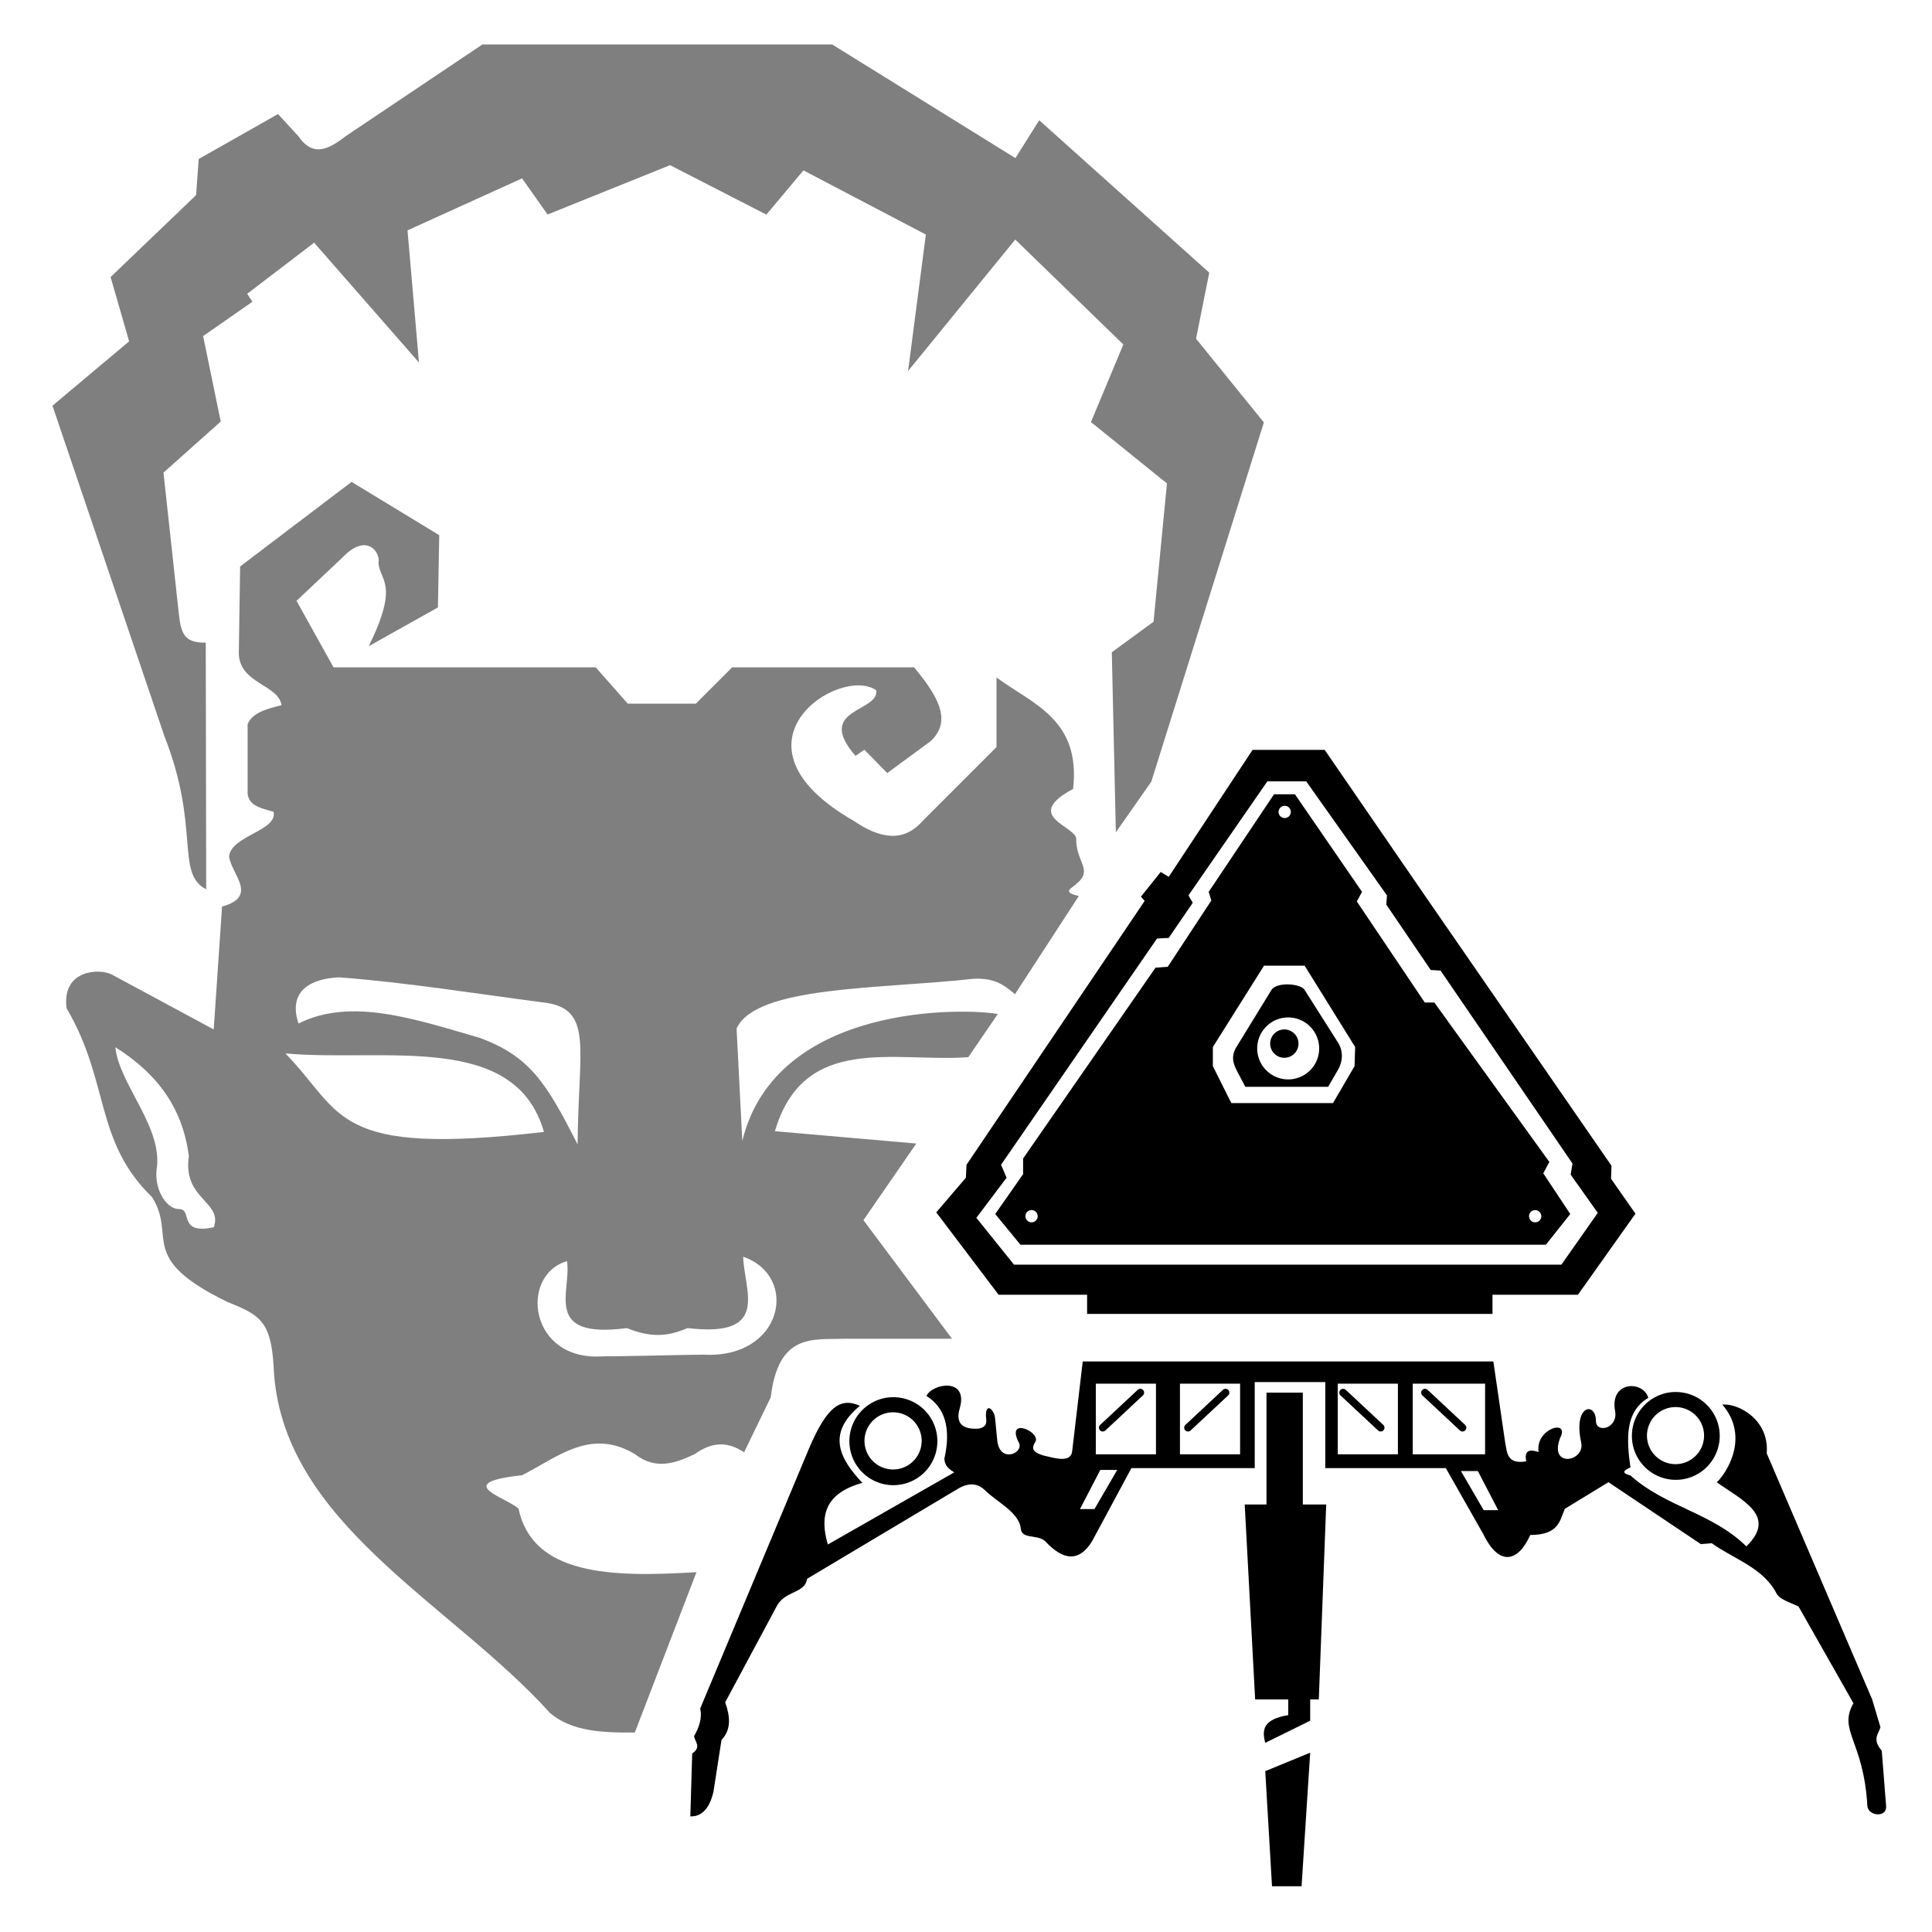
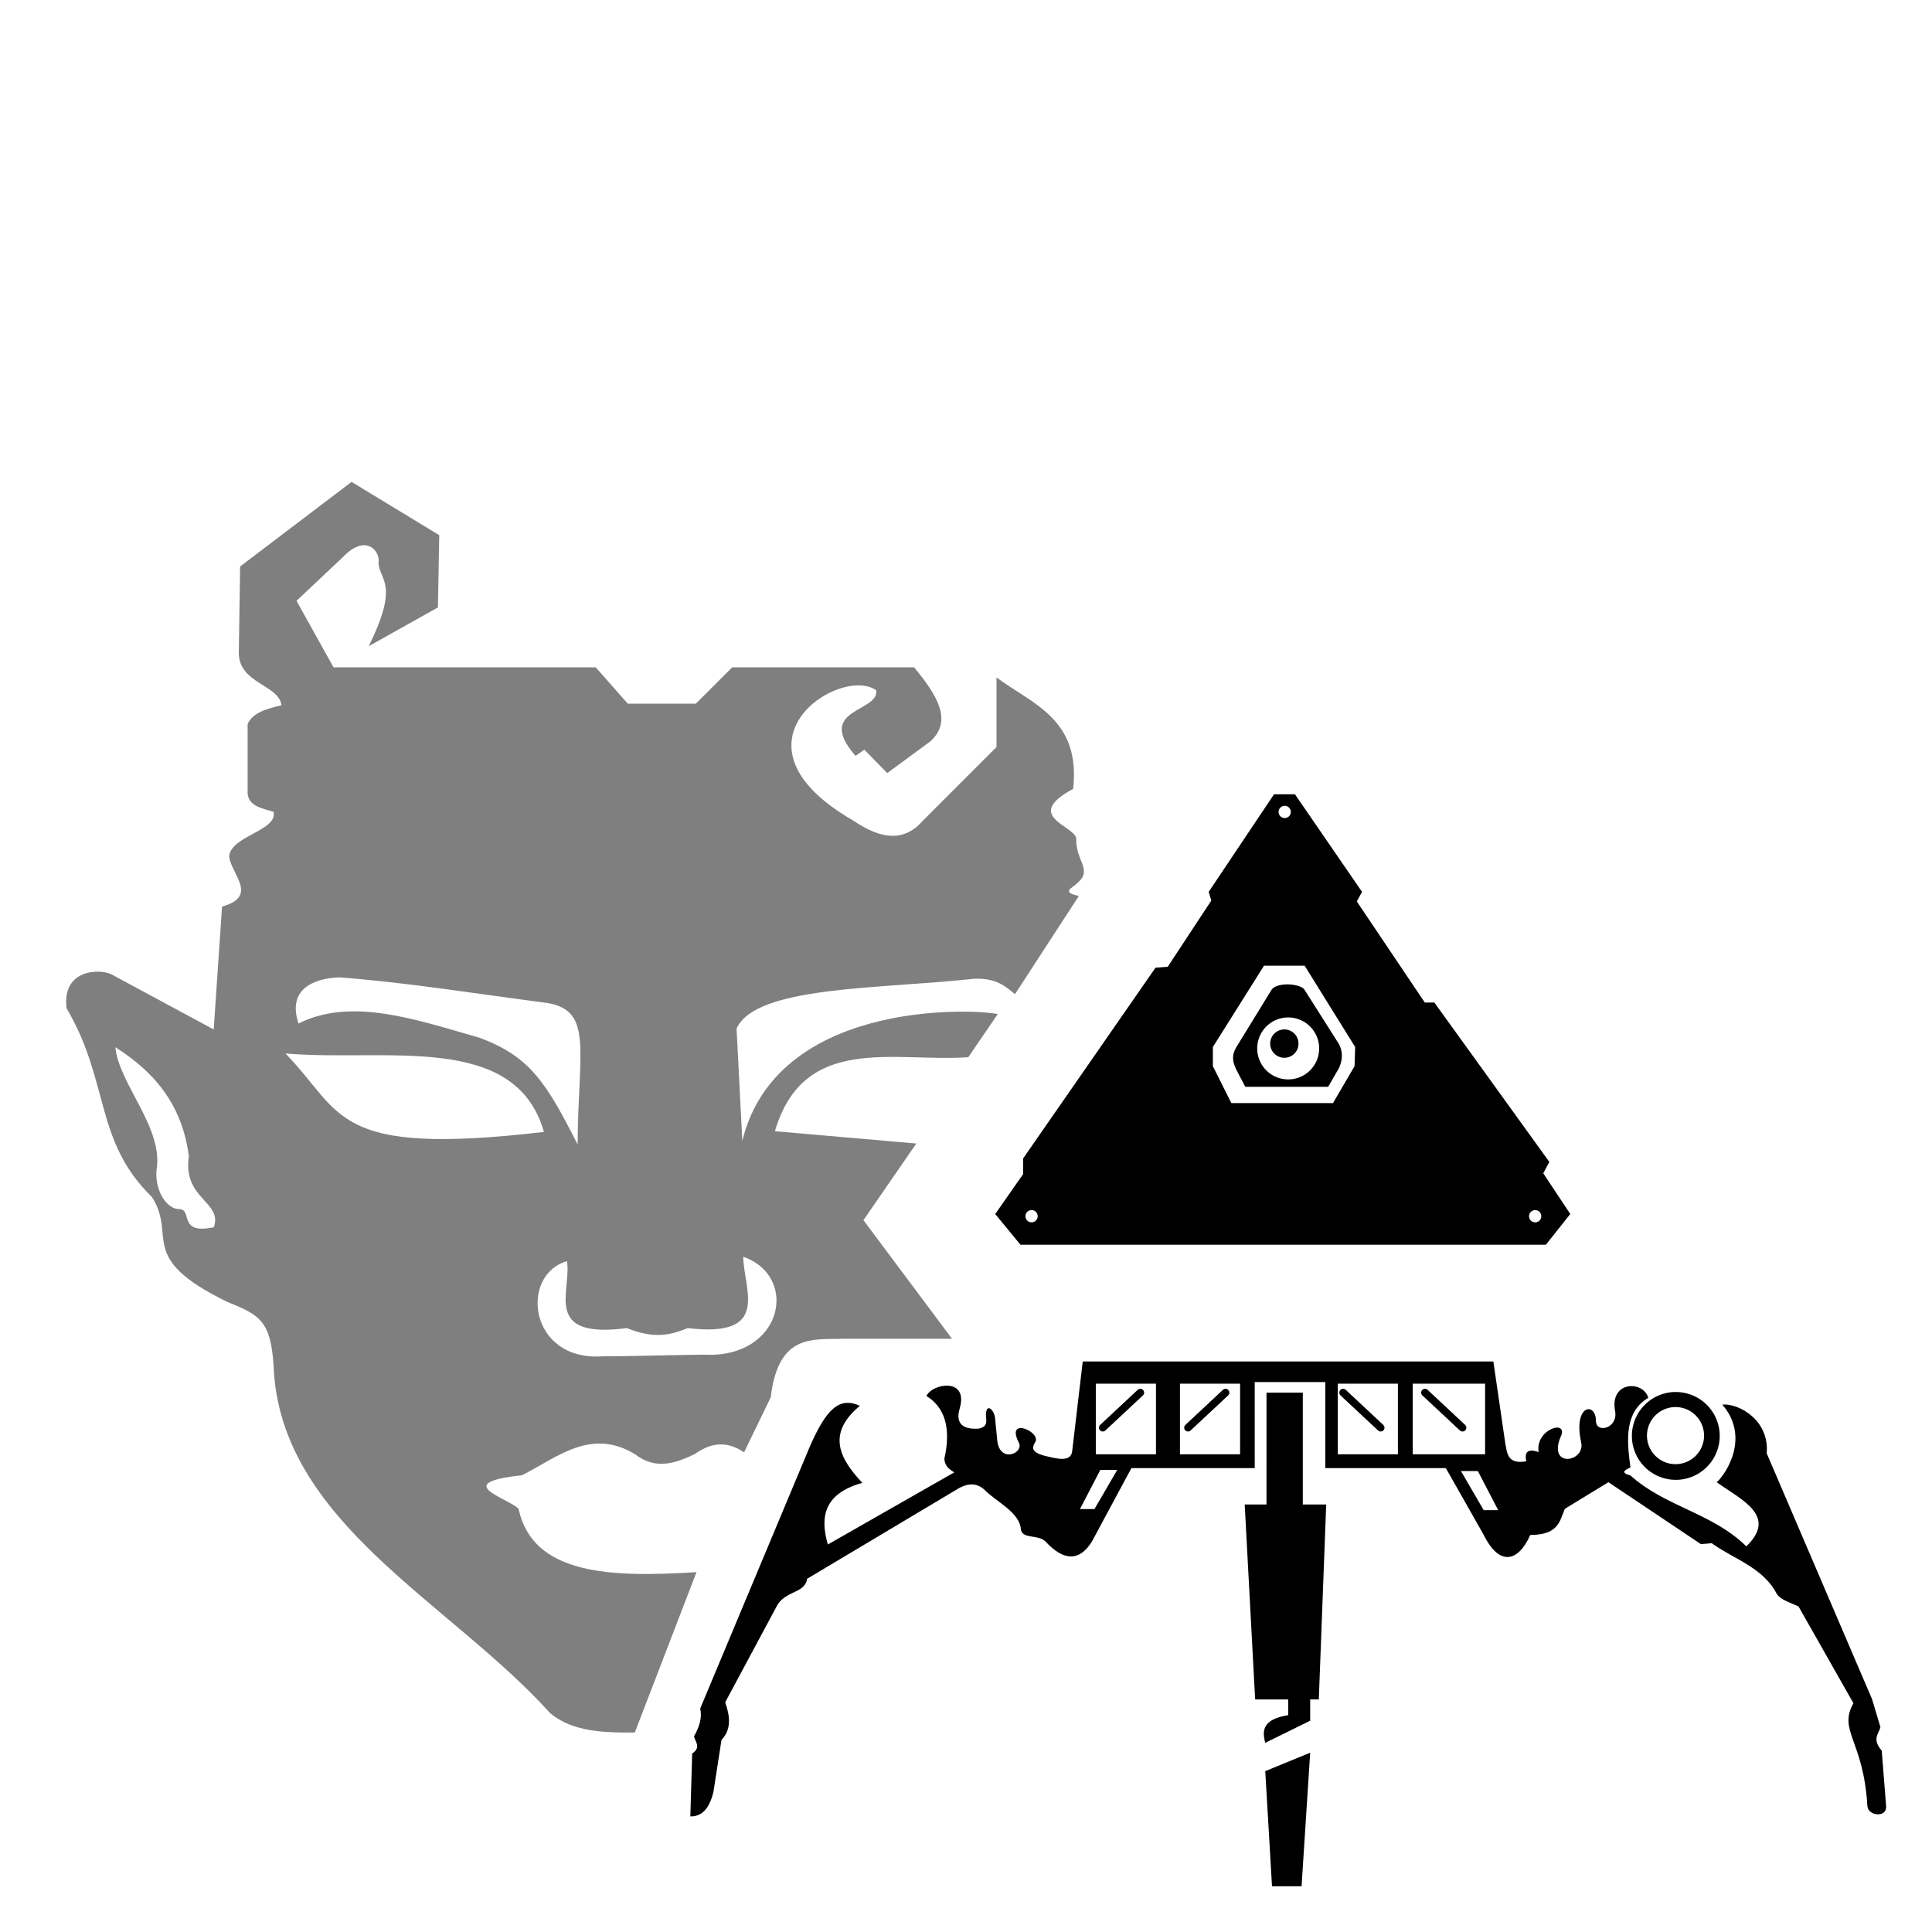
<svg xmlns="http://www.w3.org/2000/svg" xmlns:ns1="http://sodipodi.sourceforge.net/DTD/sodipodi-0.dtd" xmlns:ns2="http://www.inkscape.org/namespaces/inkscape" version="1.0" width="512" height="512" viewBox="0 0 384 384" preserveAspectRatio="xMidYMid meet" id="svg989" ns1:docname="Bangalore_Thematic_Pack_Icon.svg" ns2:version="1.2.2 (b0a8486541, 2022-12-01)">
  <defs id="defs993" />
  <ns1:namedview id="namedview991" pagecolor="#ffffff" bordercolor="#666666" borderopacity="1.0" ns2:pageshadow="2" ns2:pageopacity="0" ns2:pagecheckerboard="0" ns2:document-units="pt" showgrid="false" ns2:snap-grids="true" ns2:zoom="3.6170169" ns2:cx="216.06202" ns2:cy="340.05923" ns2:window-width="1920" ns2:window-height="1017" ns2:window-x="-8" ns2:window-y="-8" ns2:window-maximized="1" ns2:current-layer="g987" units="px" width="512px" ns2:object-nodes="false" ns2:showpageshadow="2" ns2:deskcolor="#d1d1d1" />
  <g transform="matrix(0.1,0,0,-0.1,0,512)" fill="#000000" stroke="none" id="g987">
    <g id="g16352" transform="matrix(53.919,0,0,-53.919,-4641.864,13458.103)">
      <g id="g13421" transform="translate(10.665,79.574)" />
      <g id="g3702" transform="matrix(1.989,0,0,1.989,-166.283,-89.45)" />
    </g>
    <g id="g15826" transform="matrix(1.689,0,0,1.689,-1231.812,-1623.291)">
      <g id="g6666" transform="matrix(0.524,0,0,0.524,935.573,973.711)">
        <g id="g16352-7" transform="matrix(53.919,0,0,-53.919,-4641.859,13458.084)">
          <path style="fill:#000000;fill-opacity:1;stroke:none;stroke-width:0.265px;stroke-linecap:butt;stroke-linejoin:miter;stroke-opacity:1" d="m 131.539,205.415 -0.907,-3e-4 0.435,8.121 1.378,2.1e-4 v 0.653 c -1.078,0.174 -1.093,0.643 -0.957,1.154 l 1.871,-0.923 2.5e-4,-0.884 h 0.359 l 0.308,-8.121 h -0.974 v -4.659 h -1.513 z" id="path4072" ns1:nodetypes="cccccccccccccc" />
          <g id="g13421-9" transform="translate(10.665,79.574)">
-             <path id="path949" style="fill:#000000;fill-opacity:1;stroke:none;stroke-width:1px;stroke-linecap:butt;stroke-linejoin:miter;stroke-opacity:1" d="m 453.939,356.273 -13.178,19.959 -1.258,-0.775 -3.102,3.877 0.582,0.678 -28.002,41.469 -0.098,2.035 -4.656,5.445 9.797,12.949 h 13.908 v 3.014 h 63.717 v -3.014 h 13.428 l 9.045,-12.744 -3.838,-5.48 0.068,-2.055 -29.283,-42.395 -15.793,-22.963 z m 2.326,4.941 h 6.104 l 12.693,17.924 -0.098,1.455 6.977,10.27 1.551,0.098 20.734,30.326 -0.289,1.744 4.262,6.008 -5.717,8.139 h -86.039 l -5.911,-7.362 4.747,-6.3 -0.871,-2.035 24.514,-35.559 1.84,-0.098 3.779,-5.521 -0.678,-1.164 z" transform="scale(0.265)" ns1:nodetypes="ccccccccccccccccccccccccccccccccccccccc" />
            <path id="path1271" style="fill:#000000;fill-opacity:1;stroke:none;stroke-width:2.596px;stroke-linecap:butt;stroke-linejoin:miter;stroke-opacity:1" d="M 251.826,42.596 225.143,82.445 226.213,86 l -17.791,27.041 -4.98,0.354 -54.078,77.92 v 6.404 l -11.385,16.273 10.314,12.547 h 214.537 l 9.965,-12.547 -11.029,-16.629 2.488,-4.625 -46.963,-65.107 h -3.91 L 285.625,86.355 287.762,82.445 260.367,42.596 Z m 4.316,4.707 a 2.5,2.5 0 0 1 2.529,2.262 l 0.004,0.051 a 2.5,2.5 0 0 1 -2.293,2.68 2.5,2.5 0 0 1 -2.691,-2.279 2.5,2.5 0 0 1 2.266,-2.703 2.5,2.5 0 0 1 0.186,-0.01 z m -8.414,65.297 h 16.604 l 20.629,33.205 -0.252,7.805 -8.805,15.092 h -41.512 l -7.547,-15.092 v -7.805 z m -94.951,99.791 a 2.5,2.5 0 0 1 2.529,2.262 l 0.004,0.051 a 2.5,2.5 0 0 1 -2.293,2.68 2.5,2.5 0 0 1 -2.691,-2.279 2.5,2.5 0 0 1 2.266,-2.703 2.5,2.5 0 0 1 0.186,-0.01 z m 205.459,0.01 a 2.5,2.5 0 0 1 2.713,2.254 l 0.004,0.049 a 2.5,2.5 0 0 1 -2.291,2.68 2.5,2.5 0 0 1 -2.691,-2.279 2.5,2.5 0 0 1 2.266,-2.703 z" transform="matrix(0.102,0,0,0.102,95.502,91.916)" />
            <path id="path2086" style="fill:#000000;fill-opacity:1;stroke:none;stroke-width:1px;stroke-linecap:butt;stroke-linejoin:miter;stroke-opacity:1" d="m 459.43,393.131 c -1.048,-0.005 -2.093,0.247 -2.516,0.859 l -5.48,8.936 c -0.848,1.404 -0.629,2.409 0,3.699 l 1.369,2.604 h 13.018 l 1.615,-2.797 c 0.719,-1.343 0.714,-2.872 0,-4.055 l -5.32,-8.387 c -0.304,-0.517 -1.497,-0.854 -2.686,-0.859 z m 0.145,5.193 a 4.87,4.87 0 0 1 4.811,4.406 l 0.008,0.098 a 4.87,4.87 0 0 1 -4.465,5.219 4.87,4.87 0 0 1 -5.242,-4.439 4.87,4.87 0 0 1 4.412,-5.264 4.87,4.87 0 0 1 0.477,-0.019 z" transform="scale(0.265)" />
            <path style="fill:#000000;stroke-width:10;stroke-linejoin:round;fill-opacity:1" id="path3830" ns1:type="arc" ns1:cx="121.61765" ns1:cy="106.64615" ns1:rx="0.58972627" ns1:ry="0.58972627" ns1:start="6.2079093" ns1:end="6.1880474" ns1:open="true" ns1:arc-type="arc" d="m 122.206,106.602 a 0.59,0.59 0 0 1 -0.541,0.632 0.59,0.59 0 0 1 -0.635,-0.538 0.59,0.59 0 0 1 0.534,-0.638 0.59,0.59 0 0 1 0.64,0.531" />
            <path style="fill:#000000;fill-opacity:1;stroke:none;stroke-width:0.265px;stroke-linecap:butt;stroke-linejoin:miter;stroke-opacity:1" d="m 120.823,136.948 1.871,-0.769 -0.359,5.563 h -1.231 z" id="path4696" ns1:nodetypes="ccccc" />
            <path id="path5092" style="fill:#000000;fill-opacity:1;stroke:none;stroke-width:1px;stroke-linecap:butt;stroke-linejoin:miter;stroke-opacity:1" d="m 427.248,452.393 -1.645,13.977 c -0.123,2.076 -2.757,1.205 -4.453,0.822 -2.01,-0.557 -1.86,-1.275 -1.439,-2.012 1.309,-1.617 -4.715,-4.295 -2.492,0 0.825,1.635 -3.126,3.362 -3.424,-0.545 l -0.307,-3.137 c -0.062,-1.653 -1.745,-2.941 -1.406,0 0.104,1.058 -0.505,1.283 -1.162,1.453 -3.542,0.249 -3.415,-1.819 -3.004,-3.197 1.405,-4.886 -4.312,-3.928 -5.232,-1.938 2.922,1.822 3.894,5.09 2.811,9.883 0.083,1.232 0.843,1.649 1.551,2.131 l -19.863,11.336 c -1.274,-4.386 -0.572,-8.029 5.426,-9.688 -3.592,-3.825 -5.655,-7.746 -0.387,-12.113 -3.167,-1.433 -5.257,0.354 -7.945,6.59 L 367.125,506.939 c 0.328,1.453 -0.138,2.908 -0.969,4.361 0.16,0.886 1.195,1.709 -0.291,2.713 l -0.291,9.883 c 1.698,0.046 2.97,-1.081 3.635,-3.875 l 1.26,-8.139 c 1.58,-1.65 1.36,-3.717 0.58,-5.912 l 8.236,-15.357 c 1.443,-2.241 4.295,-1.78 4.65,-4.068 l 23.303,-13.904 c 1.634,-1.057 3.21,-1.388 4.65,0 1.679,1.712 5.392,3.474 5.621,6.008 0.138,1.774 2.683,0.844 3.875,2.035 2.95,3.182 5.391,3.099 7.314,0 l 6.201,-11.531 h 19.381 l -0.002,-13.516 H 465.373 v 13.516 h 18.943 l 5.91,10.416 c 2.502,5.111 5.471,4.336 7.363,0.098 4.517,-0.019 4.617,-2.246 5.434,-4.115 l 6.852,-4.18 14.525,9.729 1.713,-0.137 c 3.509,2.526 8.076,3.817 10.209,7.947 0.586,0.949 2.158,1.379 3.424,1.986 l 8.633,15.211 c -2.455,4.355 1.608,5.837 2.193,16.168 0.136,1.589 3.1,1.867 2.945,0 l -0.686,-8.701 c -1.566,-1.846 -0.498,-2.614 -0.205,-3.699 l -1.311,-4.389 -16.568,-38.66 c 0.455,-5.164 -4.336,-7.884 -6.977,-7.654 4.38,5.072 0.662,10.797 -0.871,12.209 3.967,2.822 9.574,5.279 4.65,10.076 -5.395,-5.293 -12.657,-6.165 -18.215,-11.143 -1.581,-0.42 -0.971,-0.84 0,-1.26 -0.63,-4.478 -0.882,-8.756 2.809,-10.947 -0.827,-2.778 -6.075,-2.648 -5.232,2.033 0.55,2.751 -2.922,3.63 -3.002,1.648 0.031,-3.109 -3.624,-2.654 -2.326,3.293 0.713,3.084 -5.143,4.139 -3.295,-0.678 1.591,-3.048 -3.96,-1.489 -3.391,2.229 -1.464,-0.497 -2.297,-0.237 -1.938,1.453 -3.07,0.549 -3.001,-1.447 -3.295,-2.809 l -1.879,-12.885 z m 2.055,3.494 h 9.455 v 11.1 h -9.455 z m 13.225,0 h 9.453 v 11.1 h -9.453 z m 24.801,0 h 9.455 v 11.1 h -9.455 z m 11.785,0 h 11.373 v 11.1 h -11.373 z m -49.105,13.557 h 2.66 l -3.58,6.152 h -2.277 z m 56.68,0.172 h 2.66 l 3.197,6.152 h -2.277 z" transform="scale(0.265)" />
            <path style="fill:none;stroke:#000000;stroke-width:0.318;stroke-linecap:round;stroke-linejoin:miter;stroke-miterlimit:4;stroke-dasharray:none;stroke-opacity:1" d="m 115.619,121.182 -1.564,1.461" id="path12014" />
            <path style="fill:none;stroke:#000000;stroke-width:0.318;stroke-linecap:round;stroke-linejoin:miter;stroke-miterlimit:4;stroke-dasharray:none;stroke-opacity:1" d="m 119.169,121.182 -1.564,1.461" id="path12014-9" />
            <path style="fill:none;stroke:#000000;stroke-width:0.318;stroke-linecap:round;stroke-linejoin:miter;stroke-miterlimit:4;stroke-dasharray:none;stroke-opacity:1" d="m 124.066,121.182 1.564,1.461" id="path12014-7" />
            <path style="fill:none;stroke:#000000;stroke-width:0.318;stroke-linecap:round;stroke-linejoin:miter;stroke-miterlimit:4;stroke-dasharray:none;stroke-opacity:1" d="m 127.475,121.182 1.564,1.461" id="path12014-4" />
-             <path id="path12926" style="fill:#000000;fill-opacity:1;stroke:none;stroke-width:4.535;stroke-linecap:round;stroke-linejoin:round;stroke-miterlimit:4;stroke-dasharray:none" d="m 397.279,458.014 a 6.914,6.914 0 0 0 -0.416,0.023 6.914,6.914 0 0 0 -6.266,7.475 6.914,6.914 0 0 0 7.443,6.303 6.914,6.914 0 0 0 6.34,-7.412 l -0.012,-0.137 a 6.914,6.914 0 0 0 -7.09,-6.252 z m 0.17,2.369 a 4.493,4.493 0 0 1 4.463,4.066 l 0.008,0.09 a 4.493,4.493 0 0 1 -4.121,4.816 4.493,4.493 0 0 1 -4.836,-4.096 4.493,4.493 0 0 1 4.072,-4.857 4.493,4.493 0 0 1 0.414,-0.019 z" transform="scale(0.265)" />
            <path id="path12926-7" style="fill:#000000;fill-opacity:1;stroke:none;stroke-width:1.2;stroke-linecap:round;stroke-linejoin:round;stroke-miterlimit:4;stroke-dasharray:none" d="m 137.868,121.157 a 1.829,1.829 0 0 0 -0.11,0.006 1.829,1.829 0 0 0 -1.658,1.978 1.829,1.829 0 0 0 1.969,1.668 1.829,1.829 0 0 0 1.677,-1.961 l -0.003,-0.036 a 1.829,1.829 0 0 0 -1.876,-1.654 z m 0.045,0.627 a 1.189,1.189 0 0 1 1.181,1.076 l 0.002,0.024 a 1.189,1.189 0 0 1 -1.09,1.274 1.189,1.189 0 0 1 -1.28,-1.084 1.189,1.189 0 0 1 1.077,-1.285 1.189,1.189 0 0 1 0.11,-0.005 z" />
          </g>
          <g id="g3702-2" transform="matrix(1.989,0,0,1.989,-166.283,-89.45)" />
        </g>
      </g>
      <path id="path7467" style="fill:#000000;fill-opacity:0.5;stroke:none;stroke-width:1px;stroke-linecap:butt;stroke-linejoin:miter;stroke-opacity:1" d="m 152.404,225.947 -17.486,13.27 -0.207,13.617 c 0.078,4.792 6.223,4.883 6.703,8.154 -2.29,0.566 -4.561,1.146 -5.32,2.973 v 10.92 c 0.218,1.959 2.265,2.291 4.076,2.834 0.635,2.985 -6.649,3.73 -6.98,6.982 0.283,2.75 4.704,6.282 -1.105,7.879 l -1.312,19.283 -16.035,-8.639 c -1.956,-0.962 -7.818,-0.74 -7.051,5.32 6.802,11.534 4.323,20.807 13.398,29.615 3.979,6.253 -2.524,9.472 11.852,16.471 5.042,2.01 6.807,2.985 7.234,10.068 0.974,24.473 27.588,36.927 43.398,54.445 3.442,2.896 8.299,3.083 13.279,3.031 l 9.676,-25.16 c -13.48,0.855 -25.706,0.454 -27.924,-9.953 -1.794,-1.743 -10.675,-4.037 0.553,-5.252 5.558,-2.808 10.744,-7.48 17.695,-3.318 3.248,2.529 6.334,1.464 9.4,0 2.992,-2.152 5.483,-1.798 7.74,-0.275 l 4.184,-8.631 c 1.204,-10.104 6.602,-9.022 11.533,-9.188 h 16.912 l -13.898,-18.607 8.295,-12.027 -22.188,-1.934 c 4.544,-15.395 18.761,-10.781 30.344,-11.613 l 4.631,-6.773 c -4.923,-0.918 -34.773,-1.839 -40.088,19.906 l -0.898,-17.625 c 3.024,-6.738 22.581,-6.181 37.184,-7.811 3.505,-0.168 4.964,1.154 6.498,2.42 l 10.021,-15.414 c -2.951,-0.645 -0.88,-1.29 -0.346,-1.936 2.658,-2.159 -0.179,-3.459 -0.068,-7.119 -0.345,-1.981 -8.403,-3.502 -0.484,-7.74 1.217,-10.962 -6.35,-13.294 -12.025,-17.486 v 10.92 l -11.578,11.578 c -3.027,3.471 -6.749,2.768 -10.816,0 -21.216,-12.154 -2.174,-24.476 3.525,-20.494 0.508,3.464 -9.736,2.849 -3.25,10.299 l 1.383,-0.969 3.594,3.664 6.773,-4.977 c 3.611,-3.298 0.916,-7.405 -2.557,-11.611 h -28.545 l -5.703,5.701 h -10.678 l -5.029,-5.701 h -41.143 l -5.805,-10.438 7.256,-6.842 c 3.781,-3.932 5.98,-0.726 5.6,0.898 0.2,2.814 3.328,3.209 -1.521,13.062 l 10.852,-6.082 0.207,-11.336 z m -1.973,77.738 c 10.519,0.787 21.365,2.549 31.965,3.926 8.097,0.904 5.566,7.091 5.475,22.285 -4.895,-9.622 -7.445,-13.784 -15.348,-16.715 -10.016,-2.886 -20.192,-6.417 -28.443,-2.248 -1.73,-5.204 2.054,-7.057 6.352,-7.248 z m -35.09,10.963 c 5.984,3.788 10.483,8.903 11.533,17.105 -1.022,6.742 5.365,7.132 3.91,11.143 -5.635,1.199 -3.312,-2.741 -5.365,-2.852 -1.879,0.101 -3.888,-2.72 -3.627,-6.043 1.188,-6.667 -5.89,-13.524 -6.451,-19.354 z m 26.686,0.977 c 15.609,1.382 36.022,-3.501 40.564,12.316 -33.291,3.879 -31.354,-2.849 -40.564,-12.316 z m 71.822,31.898 c 8.862,3.073 6.244,16.047 -6.23,15.363 -2.029,1.3e-4 -13.054,0.288 -15.738,0.258 -11.674,0.875 -13.197,-12.741 -5.678,-14.93 0.756,4.723 -3.945,12.248 9.4,10.506 4.507,1.826 7.075,0.986 9.537,0 13.089,1.549 8.846,-5.888 8.709,-11.197 z" transform="matrix(7.5,0,0,-7.5,0,5120)" />
-       <path style="fill:#000000;fill-opacity:0.502;stroke:none;stroke-width:7.5px;stroke-linecap:butt;stroke-linejoin:miter;stroke-opacity:1" d="m 971.968,2945.902 -0.518,290.295 c -30.709,-0.364 -29.597,16.456 -33.177,47.691 l -16.588,152.405 67.39,60.132 -20.735,100.566 58.059,40.434 -6.221,9.331 78.794,60.132 123.375,-141 -13.478,155.515 134.78,61.169 30.066,-42.508 144.11,58.059 113.332,-58.192 43.62,52.05 144.055,-75.51 -20.893,-160.55 126.094,154.685 127.194,-123.528 -38.121,-91.272 89.439,-72.211 -15.762,-162.749 -49.118,-35.922 4.765,-211.867 41.73,59.588 132.447,422.741 -79.831,98.493 15.552,77.757 -200.096,179.361 -27.993,-44.581 -215.647,133.743 h -411.596 l -160.699,-107.824 c -19.152,-14.717 -38.192,-26.062 -55.985,0 l -23.846,25.919 -93.309,-52.875 -3.11,-42.507 -100.566,-96.419 21.772,-75.684 -90.199,-75.684 131.669,-388.787 c 42.807,-108.517 12.616,-161.384 49.246,-180.397 z" id="path15250" ns1:nodetypes="ccccccccccccccccccccccccccccccccccccccccccc" />
    </g>
  </g>
  <style type="text/css" id="style2">
	.st0{fill:#241C1C;}
</style>
</svg>